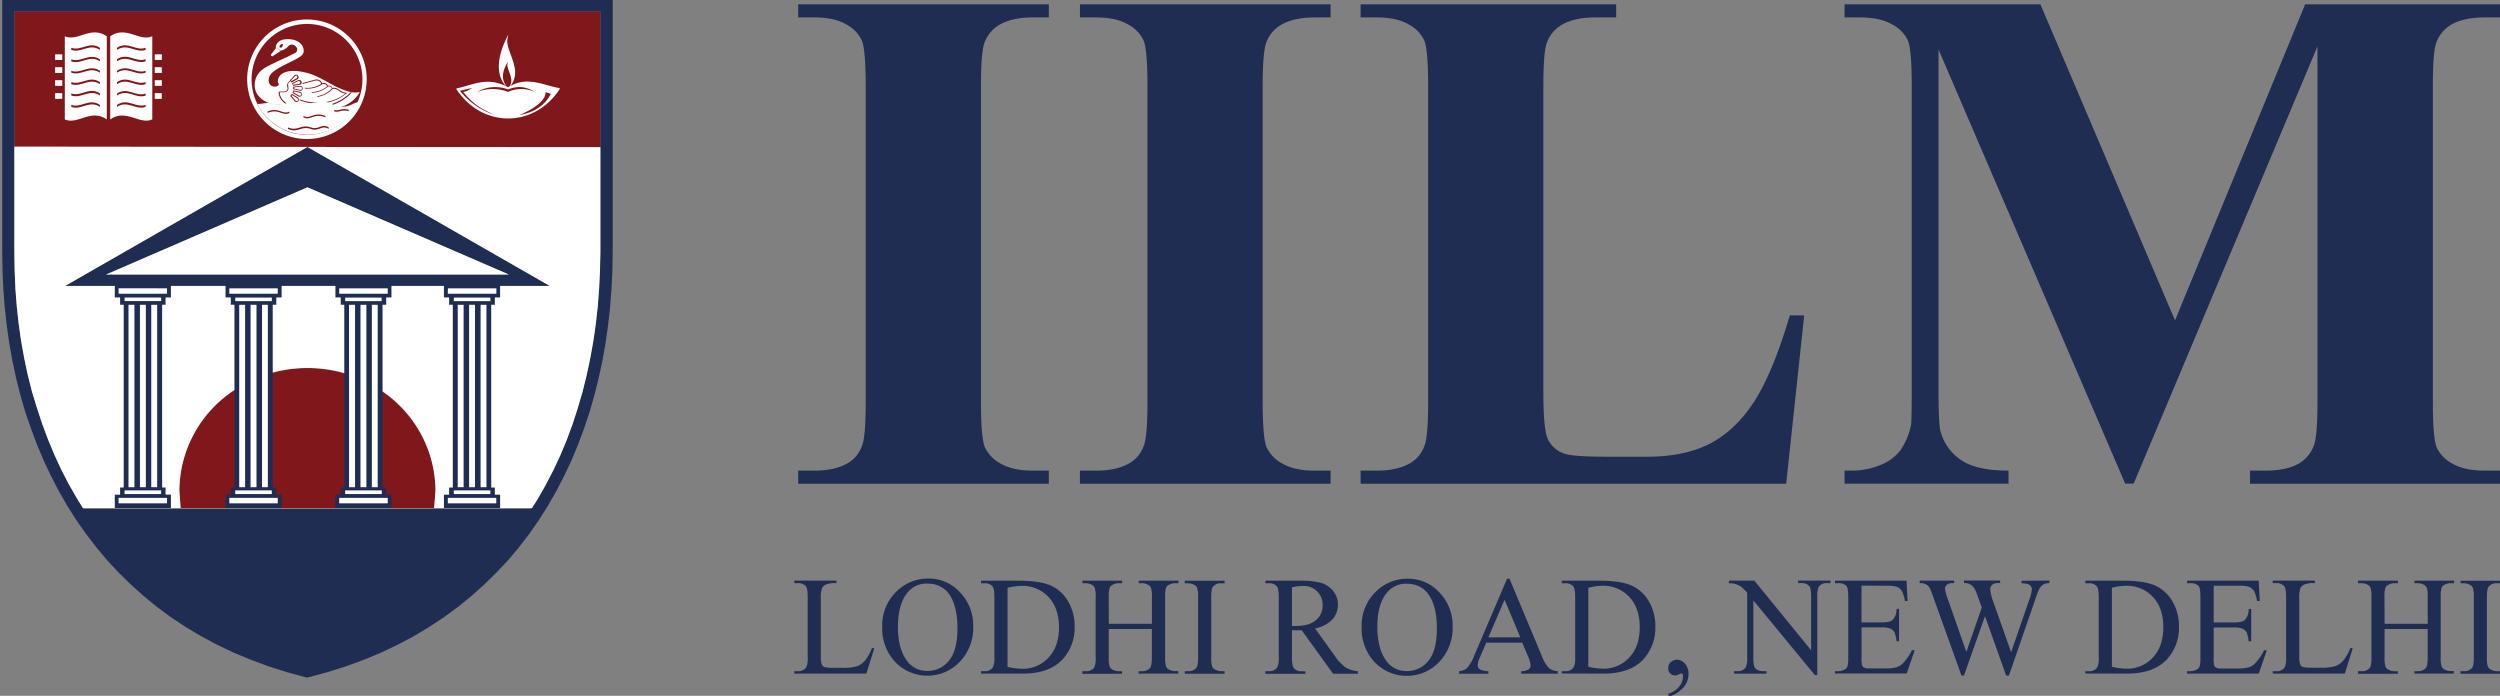
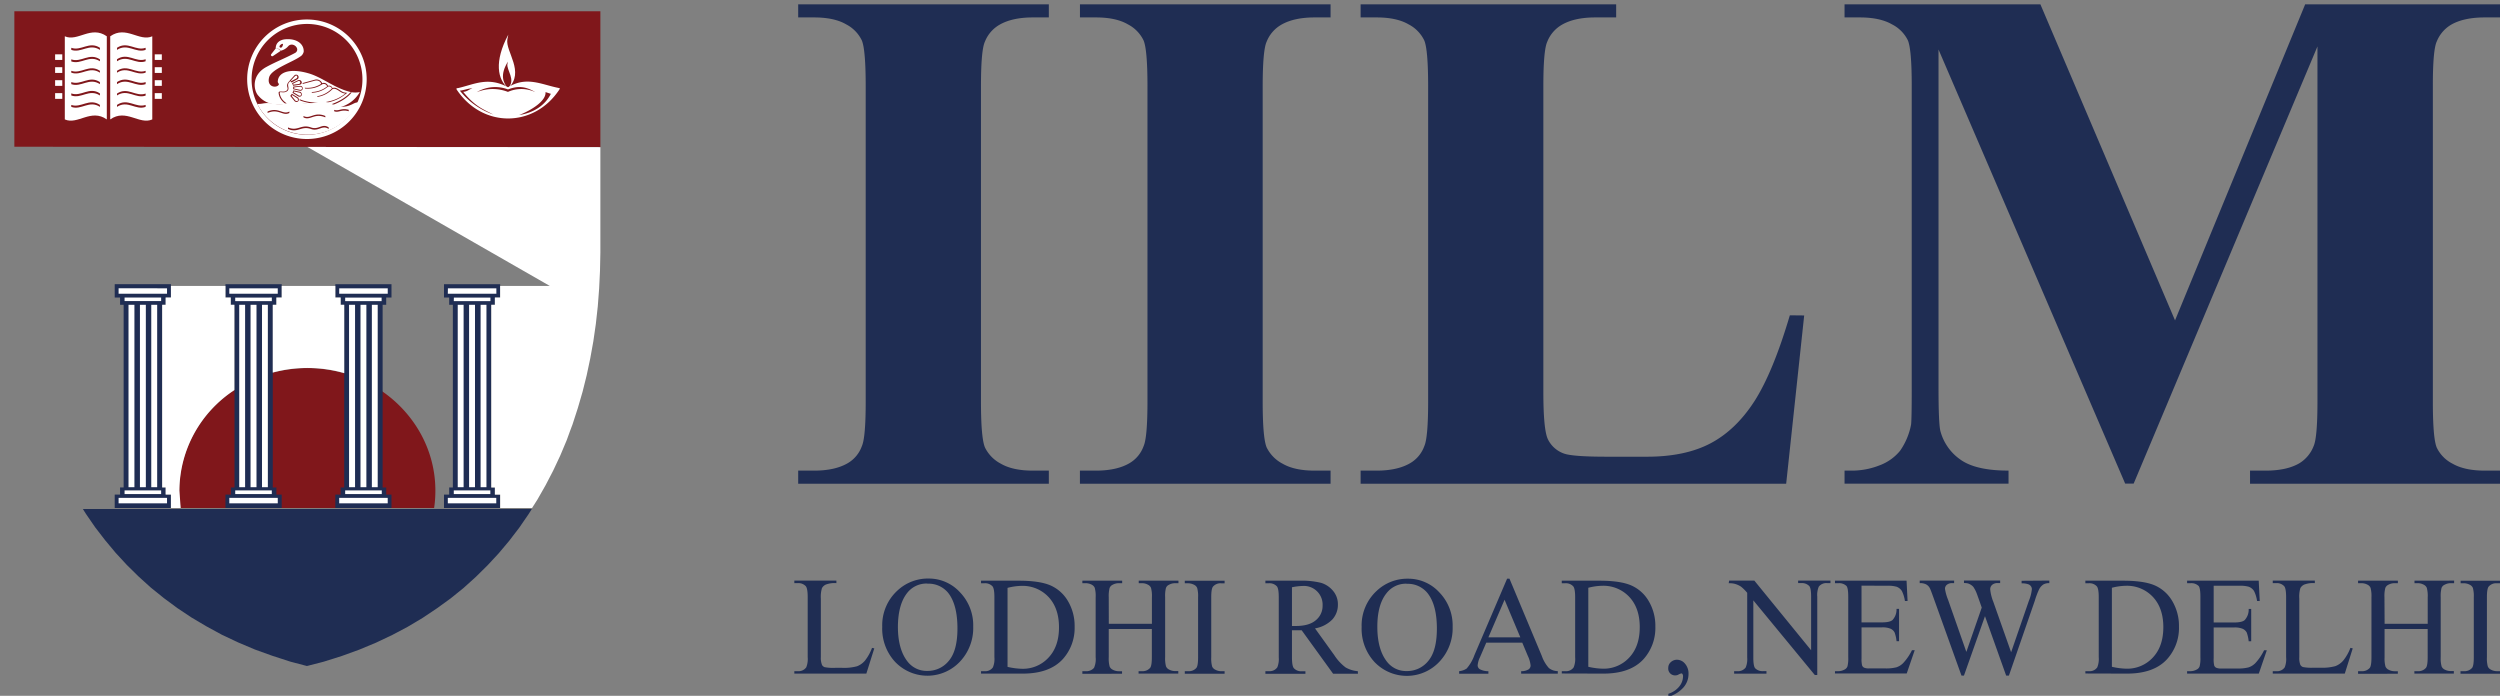
<svg xmlns="http://www.w3.org/2000/svg" id="Layer_1" data-name="Layer 1" viewBox="0 0 812 226">
  <rect x="0" y="0" width="812" height="226" fill="#808080" stroke="none" />
  <g id="Group_1" data-name="Group 1">
    <path id="Path_1" data-name="Path 1" d="M195,47.8V3.66H4.66v44Z" style="fill:#80171b;fill-rule:evenodd" />
-     <path id="Path_2" data-name="Path 2" d="M195,82V3.66H4.67V82l.1,5.88L5,93.7l.45,5.74.62,5.7.8,5.63,1,5.56,1.17,5.52,1.36,5.37L12,132.49l1.71,5.2,1.9,5.12,2.1,5,2.27,4.91,2.46,4.73,2.67,4.64,2.84,4.51,3,4.37,3.23,4.19,3.42,4.1,3.61,3.9L45,186.89l4,3.63,4.24,3.42,4.4,3.23,4.61,3.07,4.83,2.87,5,2.71,5.25,2.48,5.45,2.3,5.65,2.07,5.84,1.89L99.68,216l5.43-1.41,5.89-1.84,5.69-2.07,5.46-2.27,5.26-2.5,5-2.66,4.8-2.85,4.63-3.1,4.44-3.21,4.23-3.41,4-3.62,3.82-3.77,3.62-3.9,3.44-4.07,3.23-4.24,3-4.36,2.86-4.51,2.63-4.63,2.48-4.76,2.3-4.9,2.1-5,1.88-5.11,1.71-5.23,1.56-5.32,1.34-5.37,1.18-5.51,1-5.56.81-5.63.63-5.7.45-5.76.28-5.84ZM199,82V-.27H.72V82l.1,6,.27,5.94.45,5.89.64,5.8L3,111.4l1,5.7,1.2,5.58,1.38,5.51,1.58,5.47L10,139l1.95,5.25,2.16,5.14,2.35,5,2.53,4.9,2.72,4.77,2.95,4.67,3.13,4.48,3.34,4.36,3.53,4.23,3.76,4.06,3.93,3.85,4.15,3.74L50.81,197l4.58,3.4,4.76,3.14,5,3,5.19,2.79,5.37,2.57,5.64,2.35,5.83,2.16,6.06,1.93,6.46,1.75,6.55-1.75,6-1.88,5.84-2.12,5.62-2.35,5.42-2.57,5.23-2.76,5-3,4.79-3.16,4.59-3.36,4.35-3.54,4.17-3.72,3.95-3.89L165,182l3.53-4.21,3.35-4.36,3.15-4.53L178,164.2l2.73-4.77,2.53-4.9,2.36-5,2.15-5.18,1.95-5.22,1.79-5.35,1.56-5.44,1.38-5.56,1.22-5.63,1-5.67.83-5.8.65-5.81.45-5.9.3-5.94Z" style="fill:#1f2d53;fill-rule:evenodd" />
    <path id="Path_3" data-name="Path 3" d="M141,165a38,38,0,0,0,.41-5.64c0-21.94-18.67-39.79-41.59-39.79s-41.6,17.85-41.6,39.79a35.52,35.52,0,0,0,.42,5.64Z" style="fill:#80171b;fill-rule:evenodd" />
-     <path id="Path_4" data-name="Path 4" d="M178.58,92.88,99.85,47.73,21.12,92.88Zm-13.31-3.71L99.85,60.84,34.44,89.17Z" style="fill:#1f2d53;fill-rule:evenodd" />
    <path id="Path_5" data-name="Path 5" d="M37.26,92.3H55.52v4.34h-1.7V99H52.67v59.32h1.14v2.32h1.7V165H37.26v-4.36H39v-2.32h1.16V99H39V96.64H37.26Z" style="fill:#1f2d53;fill-rule:evenodd" />
    <path id="Path_6" data-name="Path 6" d="M40.46,160.48H52.34v-1.19H40.46Zm-1.94,3H54.25V161.7H38.52ZM43.66,99H41.74v59.24h1.92Zm3.71,0H45.45v59.24h1.92Zm3.68,0H49.13v59.24h1.92ZM40.46,96.64H52.34v1.15H40.46Zm-1.94-3H54.25v1.76H38.52Z" style="fill:#fff;fill-rule:evenodd" />
    <path id="Path_7" data-name="Path 7" d="M73.22,92.3H91.5v4.34H89.77V99H88.6v59.32h1.17v2.32H91.5V165H73.22v-4.36H75v-2.32h1.17V99H75V96.64H73.22Z" style="fill:#1f2d53;fill-rule:evenodd" />
    <path id="Path_8" data-name="Path 8" d="M76.4,160.48H88.28v-1.19H76.4Zm-1.92,3H90.22V161.7H74.48ZM79.61,99H77.7v59.24h1.91Zm3.7,0H81.38v59.24h1.93ZM87,99h-1.9v59.24H87Zm-10.6-2.35H88.29v1.15H76.4Zm-1.92-3H90.22v1.76H74.48Z" style="fill:#fff;fill-rule:evenodd" />
    <path id="Path_9" data-name="Path 9" d="M108.91,92.3h18.25v4.34h-1.72V99h-1.16v59.32h1.16v2.32h1.72V165H108.91v-4.36h1.72v-2.32h1.17V99h-1.17V96.64h-1.71Z" style="fill:#1f2d53;fill-rule:evenodd" />
    <path id="Path_10" data-name="Path 10" d="M112.11,160.48H124v-1.19H112.11Zm-1.94,3h15.76V161.7H110.17ZM115.32,99h-1.95v59.24h1.95ZM119,99h-1.91v59.24H119Zm3.68,0h-1.9v59.24h1.9Zm-10.56-2.35h11.83v1.15H112.11Zm-1.94-3h15.76v1.76H110.17Z" style="fill:#fff;fill-rule:evenodd" />
    <path id="Path_11" data-name="Path 11" d="M144.21,92.3h18.24v4.34h-1.72V99h-1.16v59.32h1.16v2.32h1.72V165H144.21v-4.36h1.69v-2.32h1.19V99H145.9V96.64h-1.69Z" style="fill:#1f2d53;fill-rule:evenodd" />
    <path id="Path_12" data-name="Path 12" d="M147.39,160.48h11.87v-1.19H147.39Zm-1.94,3h15.74V161.7H145.45ZM150.58,99h-1.91v59.24h1.91Zm3.7,0h-1.92v59.24h1.92ZM158,99h-1.9v59.24H158Zm-10.58-2.35h11.87v1.15H147.39Zm-1.94-3h15.74v1.76H145.45Z" style="fill:#fff;fill-rule:evenodd" />
    <path id="Path_13" data-name="Path 13" d="M165.07,28.68c5.55-5.31-1-12-.27-15.92l.3-1.52c-4.66,8.75-3.52,14.66,0,17.44m-.15,0c2.83-2.64-.56-6-.13-7.95l.15-.72c-2.65,4.32-1.58,6.83,0,8.67Z" style="fill:#fff;fill-rule:evenodd" />
    <path id="Path_14" data-name="Path 14" d="M168.61,37.37c4.55-.7,8.33-3,10.31-6.89l-1.74-.57c.26,2.77-4.27,5.77-8.57,7.46m5.3-7.42c-3.29-2-5.85-2.09-8.91-.9a11.62,11.62,0,0,0-10.16.9,13.57,13.57,0,0,1,10.14-.1,10.64,10.64,0,0,1,8.93.1Zm7.58-1.37c-5.61-1.1-10.47-3.93-16.47-.23-6.53-3.56-11-.92-16.27.27-.41,0-.65.09-.38.53,8.34,12.44,25,12.44,33.27,0,.25-.38.2-.64-.15-.55Zm-21.31,8.59a23.84,23.84,0,0,1-10.82-7.73c1.48-.14,2.84-.82,4.09-.71-1.25.3-1.55,1-3,1.1,3.71,4.63,6.53,5.71,9.74,7.34Z" style="fill:#fff;fill-rule:evenodd" />
    <path id="Path_15" data-name="Path 15" d="M17.9,17.65h2.33v1.81H17.9Zm0,4.18h2.33v1.85H17.9Zm0,4.21h2.33V27.9H17.9Zm0,4.2h2.33v1.87H17.9ZM50.26,17.65h2.3v1.81h-2.3Zm0,4.18h2.3v1.85h-2.3Zm0,4.21h2.3V27.9h-2.3Zm0,4.2h2.3v1.87h-2.3ZM34.69,38.79c-5.15-3.63-9.45,1.87-13.64,0v-27c4.19,1.87,8.49-3.63,13.64,0Zm1.11,0c5.14-3.63,9.46,1.87,13.66,0v-27c-4.2,1.87-8.52-3.63-13.66,0ZM38,34.71c3.5-2.29,6.08,1.21,9.3,0v-.64c-3.23,1.1-5.8-2.35-9.3,0ZM38,31c3.5-2.27,6.08,1.19,9.3.05v-.66c-3.23,1.17-5.8-2.32-9.3,0Zm0-3.67c3.5-2.29,6.08,1.15,9.3,0v-.67c-3.23,1.15-5.8-2.3-9.3,0Zm0-3.73c3.5-2.27,6.08,1.19,9.3,0V23c-3.23,1.14-5.8-2.32-9.3,0Zm0-3.7c3.5-2.26,6.08,1.18,9.3,0v-.66c-3.23,1.15-5.8-2.3-9.3,0Zm0-3.7c3.5-2.27,6.08,1.17,9.3,0v-.68c-3.23,1.17-5.8-2.28-9.3,0ZM32.46,34.71c-3.49-2.29-6.07,1.21-9.31,0v-.63c3.24,1.1,5.82-2.35,9.31,0Zm0-3.7c-3.49-2.27-6.07,1.19-9.31,0v-.67c3.24,1.17,5.82-2.32,9.31,0Zm0-3.68c-3.49-2.29-6.07,1.16-9.31,0v-.67c3.24,1.15,5.82-2.3,9.31,0Zm0-3.73c-3.49-2.27-6.07,1.19-9.31,0V23c3.24,1.14,5.82-2.32,9.31,0Zm0-3.7c-3.49-2.25-6.07,1.19-9.31.05v-.67c3.24,1.15,5.82-2.3,9.31,0Zm0-3.7c-3.49-2.27-6.07,1.17-9.31,0v-.68c3.24,1.17,5.82-2.28,9.31,0Z" style="fill:#fff;fill-rule:evenodd" />
    <path id="Path_16" data-name="Path 16" d="M26.92,165.33l1,1.59,3,4.36,3.23,4.19,3.42,4.1,3.61,3.91L45,187.24l4,3.62,4.24,3.42,4.4,3.25,4.6,3.06,4.85,2.87,5,2.72,5.26,2.48,5.44,2.3L88.45,213l5.85,1.9,5.39,1.42,5.43-1.4,5.88-1.85,5.7-2.07,5.45-2.27,5.27-2.5,5-2.65,4.81-2.86,4.63-3.1,4.44-3.21,4.23-3.41,4-3.61,3.82-3.77,3.62-3.9,3.43-4.08,3.24-4.23,3-4.36,1.1-1.74Z" style="fill:#1f2d53;fill-rule:evenodd" />
    <path id="Path_17" data-name="Path 17" d="M99.85,6.33A19.41,19.41,0,1,1,80.28,25.74,19.4,19.4,0,0,1,99.85,6.33m0,1.45a18,18,0,1,1-18.13,18,18,18,0,0,1,18.13-18Z" style="fill:#fff;fill-rule:evenodd" />
    <path id="Path_18" data-name="Path 18" d="M91.24,16.46A4.53,4.53,0,0,0,93.62,15c1.46-1.57,4.1.86,2.34,2.13-3.19,1.74-6.29,2.88-9.5,4.65-4.91,2.67-4.12,7.74-2.47,9.38,2.23,2.63,5.32,3.07,8.6,2.79,1-.1,1.93.4,2.91.34s1.86-.46,2.83-.55c1.59-.15,3.11.49,4.82,0a6.12,6.12,0,0,1,3.69.16c1.13.37,2.24,1.23,3.27,1a10.45,10.45,0,0,0,6.76-5,7.5,7.5,0,0,1-2.63.06c-5.47-1.13-9.48-4.91-14.23-6.2-6-1.68-9.74-.28-9.79,2.82,0,.3.41.55.35.91-.7,1.25-4,.84-3.16-2.35.64-2.8,8.19-5.11,10.57-7.12a2.63,2.63,0,0,0,.66-1.2c.15-2.25-1.86-4.35-5.85-4.07-2,.14-3.26,1.25-3.24,3,0,0,0,0,.08,0a1.65,1.65,0,0,1,1.58.77Zm.68-2.06a1.89,1.89,0,0,1-.3.83c-.29.48-1.08.23-.78-.36.17-.32,1-.93,1.08-.46Zm5.23,18.06.82.36.73.22.81.21.81.18.91.12,1,.09,1,0,1-.06,1.06-.09,1-.16,1.06-.26,1.06-.33,1-.4,1-.5,1-.65,1.42-1.05A5,5,0,0,1,111.7,30c-1.22-.35-2.38-1.94-3.72-1.39a1.16,1.16,0,0,0-1.46-.74h0a1.41,1.41,0,0,0-1.79-.87l-.14.05s0,0,0-.06,0-.05,0-.07a2,2,0,0,0-2.44-1L98.2,27l.22.24,3.71-1c1-.28,1.94.06,2.16,1A8.06,8.06,0,0,1,99,28.49l.07.26a8.34,8.34,0,0,0,5.44-1.28,1.12,1.12,0,0,1,1.57.26,1,1,0,0,1,.17.35,8.45,8.45,0,0,1-5,1.81l.05.24a8.46,8.46,0,0,0,5.24-2,1,1,0,0,1,1.25.56s0,0,0,.05a8.2,8.2,0,0,1-4.82,2.51l.19.22A8.68,8.68,0,0,0,108,28.94c1.39-.59,2.49,1.46,4.2,1.41-4.86,4-11.65,3.24-14.72,1.94Zm-2.87-6.14c-.11.14-.25.29-.29.35-1,1,.25,1.95-.61,2.86-1.36,1.08-2.72-.23-2.5.91,1.27,6.83,17.31,5.9,22.92-.42,0,0,0,0,.06,0a.46.46,0,0,0,.45-.09c-5.36,6.87-22.88,7.85-23.81.34-.12-1.13,1.64,0,2.61-.88s-.81-1.43,1-3.18Zm.4.49,2-1.11a.8.8,0,1,0-1-1.27L94.1,26.16a3.26,3.26,0,0,1,.58.65Zm1.38-2.21-.2.09-1.37,1.47,0,0,.1.07.06.11,0,0,1.72-.92.18-.22,0-.19v-.16l-.08-.17-.15-.12-.2-.05Zm-.88,3.26,2.22-.33c1.14-.42.53-1.72-.46-1.53l-2.1,1a3.54,3.54,0,0,1,.34.83Zm2.08-1.58H97l-1.76.86,0,.06,0,.13,0,.1,0,.08,1.92-.24.23-.16.13-.17,0-.13,0-.18-.1-.17-.13-.12Zm-2,2.7,2.2.5a.79.79,0,0,0,.87-.7.8.8,0,0,0-.7-.88h-.09l-2.32.24a3.69,3.69,0,0,1,0,.58Zm.28-.49v.29l1.91.4.28,0L98,29l.11-.13,0-.16,0-.18-.13-.18-.16-.09-.22-.11-2,.22ZM95,30.15l1.93,1.19c1.14.37,1.5-1,.6-1.49l-2.24-.5a7.64,7.64,0,0,1-.29.8Zm2.6.12-.18-.14-2-.45v.06l0,.11,0,.1,0,.1,1.68,1,.27.06.21-.06.13-.09.08-.14,0-.2,0-.19Zm-3.33.87,1.43,1.74c1,.78,1.8-.45,1.09-1.2l-2-1.24a2.62,2.62,0,0,1-.54.7Zm2.44,1-.12-.2-1.69-1.07,0,.06-.08.08-.08.11,0,.06,1.22,1.51.25.13.2,0,.18,0,.12-.1.07-.18,0-.15ZM91.11,16.56l-2.44,1.63a.41.41,0,0,1-.57-.08.4.4,0,0,1,0-.52l1.42-1.81v0A1.7,1.7,0,0,1,91.11,16.56Z" style="fill:#fff;fill-rule:evenodd" />
    <path id="Path_19" data-name="Path 19" d="M83.56,33.75a7.82,7.82,0,0,0,1.6-.1c3.61-.67,4.37.84,7.44,0s4.93,0,7.41,0,4.16-1.43,7.43,0,5,1.24,7.41,0a3.46,3.46,0,0,1,1.57-.41,18.29,18.29,0,0,1-32.86.5m29.7,1.93c-2.41-.72-3.26.57-4.71,0v.47c1.45.59,2.3-.72,4.71,0Zm-6.5,5.72c-2.15-1.46-3.22.91-5.77,0-3.2-1.16-4.26,1.37-7.45,0v.5c3.19,1.42,4.25-1.1,7.45,0,2.54.93,3.62-1.44,5.77,0Zm-1.09-3.72c-3.65-1.52-4.92,1.19-7.1,0v.45c2.19,1.19,3.46-1.52,7.1,0ZM86.91,36.22c3.6-1.54,4.9,1.19,7.08,0v.47c-2.19,1.15-3.49-1.57-7.08,0Z" style="fill:#fff;fill-rule:evenodd" />
-     <path id="Path_20" data-name="Path 20" d="M4.66,47.63V82l.1,5.88L5,93.69l.44,5.75.62,5.7.8,5.63,1,5.56,1.17,5.51,1.36,5.38L12,132.49l1.72,5.19,1.91,5.13,2.09,5,2.27,4.91,2.46,4.73,2.66,4.64L26.92,165H37.26v-4.35H39V158.3h1.15V99H39V96.64H37.26V92.88H21.13L99.85,47.73Z" style="fill:#fff;fill-rule:evenodd" />
-     <path id="Path_21" data-name="Path 21" d="M99.85,60.84,34.44,89.17H165.28Z" style="fill:#fff;fill-rule:evenodd" />
    <path id="Path_22" data-name="Path 22" d="M52.68,99V158.3H53.8v2.33h1.72V165h3.16l-.41-5.64a39.29,39.29,0,0,1,17.84-32.65V99H74.93V96.64h-1.7V92.88H55.52v3.76H53.8V99Z" style="fill:#fff;fill-rule:evenodd" />
    <path id="Path_23" data-name="Path 23" d="M88.6,99v22a43.61,43.61,0,0,1,23.2.18V99h-1.16V96.64h-1.72V92.88H91.5v3.76H89.77V99Z" style="fill:#fff;fill-rule:evenodd" />
-     <path id="Path_24" data-name="Path 24" d="M124.28,99v28.15a39.28,39.28,0,0,1,17.17,32.2L141,165h3.18v-4.35h1.67v-2.32h1.19V99h-1.19V96.64h-1.67V92.88h-17v3.76h-1.72V99Z" style="fill:#fff;fill-rule:evenodd" />
    <path id="Path_25" data-name="Path 25" d="M99.85,47.73l78.74,45.15H162.45v3.76h-1.71V99h-1.17v59.32h1.17v2.32h1.72V165h10.35l1.76-2.77,2.63-4.62,2.48-4.77,2.3-4.9,2.1-5,1-2.76.88-2.34,1.7-5.25,1.55-5.32,1.34-5.37,1.17-5.52,1-5.56.81-5.62.63-5.71.44-5.77.28-5.83L195,82V47.8Z" style="fill:#fff;fill-rule:evenodd" />
  </g>
  <path id="Path_27" data-name="Path 27" d="M340.66,152.86v4.25H259.25v-4.25h5.17q6.76,0,10.91-2.41a10.46,10.46,0,0,0,4.59-5.51q1.26-2.76,1.26-14.47V28.05q0-11.94-1.26-14.92a11.45,11.45,0,0,0-5.11-5.23Q271,5.67,264.42,5.66h-5.17V1.41h81.41V5.66h-5.17q-6.76,0-10.9,2.41a11,11,0,0,0-4.71,5.51q-1.26,2.76-1.26,14.47V130.47q0,11.94,1.32,14.92a11.81,11.81,0,0,0,5.16,5.23q3.86,2.24,10.39,2.24Zm91.51,0v4.25H350.76v-4.25h5.17q6.78,0,10.91-2.41a10.46,10.46,0,0,0,4.59-5.51q1.26-2.76,1.27-14.47V28.05q0-11.94-1.27-14.92a11.45,11.45,0,0,0-5.11-5.23q-3.84-2.24-10.39-2.24h-5.16V1.41h81.4V5.66H427q-6.76,0-10.9,2.41a11,11,0,0,0-4.71,5.51q-1.26,2.76-1.27,14.47V130.47q0,11.94,1.32,14.92a11.88,11.88,0,0,0,5.17,5.23q3.86,2.24,10.39,2.24ZM586,102.46l-5.85,54.65H441.93v-4.25h5.17q6.76,0,10.9-2.41a10.48,10.48,0,0,0,4.6-5.51q1.26-2.76,1.26-14.47V28.05q0-11.94-1.26-14.92a11.5,11.5,0,0,0-5.11-5.23q-3.86-2.24-10.39-2.24h-5.17V1.41h83V5.66h-6.77q-6.78,0-10.91,2.41a11,11,0,0,0-4.71,5.51q-1.26,2.76-1.26,14.47v99.2q0,11.94,1.38,15.21a9.13,9.13,0,0,0,5.4,4.88q2.87,1,13.89,1h13q12.41,0,20.67-4.37t14.29-13.77q6-9.42,11.43-27.79Zm120.45,1.6L748.72,1.41H812.1V5.66h-5.05q-6.88,0-11,2.41a11.16,11.16,0,0,0-4.59,5.4q-1.28,2.76-1.27,14.36V130.47q0,11.94,1.27,14.92a11.42,11.42,0,0,0,5.16,5.23q3.9,2.24,10.45,2.24h5.05v4.25H730.81v-4.25h5.05q6.9,0,11-2.41a11.22,11.22,0,0,0,4.59-5.51q1.26-2.76,1.26-14.47V15.08l-59.7,142h-2.75l-60.63-141V125.76q0,11.47.58,14.12a16.4,16.4,0,0,0,6.48,9.36q5,3.62,15.68,3.61v4.25H599.11v-4.25h1.61a24.44,24.44,0,0,0,9.64-1.66,15.63,15.63,0,0,0,6.78-4.77A22,22,0,0,0,620.7,138c.15-.84.23-4.75.23-11.71V27.82q0-11.82-1.27-14.75A11.53,11.53,0,0,0,614.5,7.9q-3.9-2.24-10.45-2.24h-4.94V1.41h63.61Z" style="fill:#1f2d53" />
  <path id="Path_38" data-name="Path 38" d="M283.23,210.43l.74.16-2.58,8.19H258V218h1.13a3.06,3.06,0,0,0,2.74-1.25,7.27,7.27,0,0,0,.47-3.29V193.94c0-1.88-.21-3.06-.62-3.54a3.25,3.25,0,0,0-2.59-1H258v-.83h13.66v.83a8.21,8.21,0,0,0-3.37.44,2.71,2.71,0,0,0-1.32,1.18,9.74,9.74,0,0,0-.36,3.4v19A6.13,6.13,0,0,0,267,216a1.64,1.64,0,0,0,.82.69,14.44,14.44,0,0,0,3.47.22h2.2a16.06,16.06,0,0,0,4.88-.51,6.37,6.37,0,0,0,2.56-1.82A14.94,14.94,0,0,0,283.23,210.43Zm18.39-22.52a13.69,13.69,0,0,1,10.18,4.46,15.44,15.44,0,0,1,4.3,11.14,15.87,15.87,0,0,1-4.34,11.42,14.49,14.49,0,0,1-20.5.57c-.16-.15-.32-.3-.47-.46a15.87,15.87,0,0,1-4.24-11.46,15.26,15.26,0,0,1,4.9-11.73A14.46,14.46,0,0,1,301.62,187.91Zm-.43,1.63a7.93,7.93,0,0,0-6.5,3q-3,3.74-3.05,11,0,7.38,3.16,11.37a7.84,7.84,0,0,0,6.41,3,8.78,8.78,0,0,0,7-3.32q2.77-3.31,2.77-10.46,0-7.74-3-11.55a8.22,8.22,0,0,0-6.77-3Zm17.45,29.24V218h1.13a3,3,0,0,0,2.72-1.23,7,7,0,0,0,.49-3.29v-19.5c0-1.88-.21-3.06-.62-3.54a3.25,3.25,0,0,0-2.59-1h-1.13v-.83h12.28q6.76,0,10.3,1.54a12.3,12.3,0,0,1,5.67,5.12,15.8,15.8,0,0,1,2.15,8.27,15.11,15.11,0,0,1-3.83,10.53q-4.31,4.73-13.08,4.72Zm8.61-2.18a22.89,22.89,0,0,0,4.74.62,11.26,11.26,0,0,0,8.57-3.63q3.4-3.61,3.4-9.83t-3.4-9.86a11.54,11.54,0,0,0-8.75-3.61,19,19,0,0,0-4.56.65Zm32.89-14h14V194a10.07,10.07,0,0,0-.29-3.05,2,2,0,0,0-.93-1,4,4,0,0,0-2-.53h-1.06v-.83h12.9v.83h-1.07a4.1,4.1,0,0,0-2,.51,1.85,1.85,0,0,0-1,1.08,10.43,10.43,0,0,0-.25,2.95v19.47a9.87,9.87,0,0,0,.28,3,2,2,0,0,0,.92,1,4.29,4.29,0,0,0,2,.54h1.07v.82h-12.9V218h1.06a3.25,3.25,0,0,0,2.7-1.09c.37-.48.55-1.62.55-3.43v-9.19h-14v9.19a9.88,9.88,0,0,0,.29,3,2,2,0,0,0,.94,1,4.07,4.07,0,0,0,2,.54h1.09v.82H351.55V218h1.07a3.26,3.26,0,0,0,2.72-1.09,6.89,6.89,0,0,0,.53-3.43V194a10.07,10.07,0,0,0-.29-3.05,2,2,0,0,0-.91-1,4.2,4.2,0,0,0-2.05-.53h-1.07v-.83h12.93v.83h-1.09a4.1,4.1,0,0,0-2,.51,1.92,1.92,0,0,0-1,1.08,10.41,10.41,0,0,0-.27,2.95ZM397.75,218v.83H384.82V218h1.07a3.2,3.2,0,0,0,2.71-1.09q.54-.71.54-3.42v-19.5a9.88,9.88,0,0,0-.29-3,2,2,0,0,0-.91-1,4.33,4.33,0,0,0-2.05-.54h-1.07v-.82h12.93v.83h-1.09a3.17,3.17,0,0,0-2.69,1.09c-.37.47-.56,1.61-.56,3.42v19.5a9.88,9.88,0,0,0,.29,3,2,2,0,0,0,.94,1,4.07,4.07,0,0,0,2,.54Zm43.31.83H433l-10.21-14.11c-.76,0-1.37,0-1.85,0h-.62l-.69,0v8.77c0,1.9.21,3.08.62,3.54a3.19,3.19,0,0,0,2.54,1H424v.82H411V218h1.13a3.06,3.06,0,0,0,2.74-1.25,7.16,7.16,0,0,0,.47-3.27v-19.5c0-1.9-.21-3.08-.62-3.54a3.25,3.25,0,0,0-2.59-1H411v-.83h11a26.4,26.4,0,0,1,7.09.7,8.12,8.12,0,0,1,3.87,2.58,6.7,6.7,0,0,1,1.59,4.49,7.06,7.06,0,0,1-1.81,4.83,10.27,10.27,0,0,1-5.62,2.89l6.23,8.66a15.72,15.72,0,0,0,3.67,4,9.35,9.35,0,0,0,4,1.24Zm-21.43-15.51h1.24q4.32,0,6.51-1.87a6,6,0,0,0,2.2-4.76,6.08,6.08,0,0,0-6.46-6.37,20.53,20.53,0,0,0-3.49.42Zm37.7-15.36a13.69,13.69,0,0,1,10.18,4.46,15.45,15.45,0,0,1,4.31,11.14,15.88,15.88,0,0,1-4.35,11.42,14.49,14.49,0,0,1-20.5.57c-.16-.15-.32-.3-.47-.46a15.91,15.91,0,0,1-4.24-11.46,15.26,15.26,0,0,1,4.9-11.73,14.48,14.48,0,0,1,10.17-3.94Zm-.42,1.63a7.91,7.91,0,0,0-6.5,3q-3.06,3.74-3.05,11,0,7.38,3.16,11.37a7.84,7.84,0,0,0,6.41,3,8.8,8.8,0,0,0,7-3.32q2.76-3.31,2.77-10.46,0-7.74-3.05-11.55a8.22,8.22,0,0,0-6.77-3Zm37.52,19.14H482.74l-2.05,4.76a7.51,7.51,0,0,0-.75,2.62,1.52,1.52,0,0,0,.65,1.22,5.84,5.84,0,0,0,2.84.68v.82h-9.5V218a5.24,5.24,0,0,0,2.45-.87,13.57,13.57,0,0,0,2.51-4.34l10.62-24.84h.77l10.5,25.1a11.53,11.53,0,0,0,2.3,3.93,4.68,4.68,0,0,0,2.89,1v.83h-11.9V218a4.4,4.4,0,0,0,2.43-.6,1.54,1.54,0,0,0,.64-1.24,9.35,9.35,0,0,0-.89-3.1ZM493.8,207l-5.12-12.2L483.43,207Zm13.47,11.75V218h1.13a3,3,0,0,0,2.72-1.23,7.11,7.11,0,0,0,.49-3.29v-19.5q0-2.82-.63-3.54a3.23,3.23,0,0,0-2.58-1h-1.14v-.83h12.29q6.76,0,10.29,1.54a12.27,12.27,0,0,1,5.68,5.12,15.79,15.79,0,0,1,2.14,8.27,15.15,15.15,0,0,1-3.82,10.53q-4.3,4.73-13.09,4.72Zm8.61-2.18a22.89,22.89,0,0,0,4.74.62,11.28,11.28,0,0,0,8.57-3.63q3.39-3.61,3.4-9.83t-3.4-9.86a11.52,11.52,0,0,0-8.75-3.61,19,19,0,0,0-4.56.65Zm26,9.77v-1A7.37,7.37,0,0,0,545.4,223a5.35,5.35,0,0,0,1.25-3.37,1.2,1.2,0,0,0-.2-.71.37.37,0,0,0-.31-.2,3.23,3.23,0,0,0-1.07.44,1.89,1.89,0,0,1-.84.2,2.21,2.21,0,0,1-2.38-2.42,2.46,2.46,0,0,1,.83-1.88,2.94,2.94,0,0,1,2-.78,3.44,3.44,0,0,1,2.61,1.28,4.86,4.86,0,0,1,1.14,3.4,6.59,6.59,0,0,1-1.59,4.26,10.43,10.43,0,0,1-5,3.11Zm19.74-37.77h8.18l18.45,22.63v-17.4c0-1.85-.2-3-.62-3.47a3.31,3.31,0,0,0-2.6-.94h-1v-.82h10.5v.83h-1.07a3.06,3.06,0,0,0-2.72,1.15,6.94,6.94,0,0,0-.49,3.25v25.44h-.8L569.48,195v18.58c0,1.85.2,3,.6,3.47a3.4,3.4,0,0,0,2.6.94h1.07v.82h-10.5V218h1A3.12,3.12,0,0,0,567,216.8a6.94,6.94,0,0,0,.49-3.25v-21a13.64,13.64,0,0,0-2-2,7.18,7.18,0,0,0-2-.91,6.81,6.81,0,0,0-2-.2Zm43,1.65v11.93h6.63q2.58,0,3.45-.78a5,5,0,0,0,1.29-3.61h.82v10.5H616a11.4,11.4,0,0,0-.63-2.82,2.74,2.74,0,0,0-1.31-1.23,6.67,6.67,0,0,0-2.8-.44h-6.63v9.95a9,9,0,0,0,.18,2.43,1.35,1.35,0,0,0,.62.69,3.78,3.78,0,0,0,1.69.26h5.12a13.71,13.71,0,0,0,3.72-.36,5.52,5.52,0,0,0,2.22-1.4,17.38,17.38,0,0,0,2.83-4.16h.89l-2.6,7.57H596V218h1.06a4.11,4.11,0,0,0,2-.51,1.86,1.86,0,0,0,1-1.07,10.52,10.52,0,0,0,.25-2.91V193.85c0-1.91-.19-3.09-.58-3.53a3.4,3.4,0,0,0-2.67-.89H596v-.83h23.25l.33,6.61h-.86a10.77,10.77,0,0,0-1-3.27,3.51,3.51,0,0,0-1.68-1.36,10.37,10.37,0,0,0-3.14-.33Zm61-1.65v.83a3.74,3.74,0,0,0-1.91.42,4.1,4.1,0,0,0-1.4,1.58,25.92,25.92,0,0,0-1.4,3.71l-8.42,24.33h-.89l-6.88-19.3-6.83,19.3h-.8l-9-25.06c-.67-1.87-1.09-3-1.27-3.32a2.92,2.92,0,0,0-1.21-1.25,4.3,4.3,0,0,0-2.09-.41v-.83h11.18v.83h-.55a2.66,2.66,0,0,0-1.8.53,1.66,1.66,0,0,0-.62,1.29,15.32,15.32,0,0,0,1,3.58l5.94,16.94,5-14.4-.89-2.54-.72-2a11.14,11.14,0,0,0-1-2,2.66,2.66,0,0,0-.71-.71,4,4,0,0,0-1.12-.58,4.93,4.93,0,0,0-1.33-.14v-.82h11.75v.83h-.8A2.61,2.61,0,0,0,647,190a1.9,1.9,0,0,0-.58,1.45,14.67,14.67,0,0,0,1,4l5.79,16.4,5.74-16.63a13.69,13.69,0,0,0,1-3.82,1.56,1.56,0,0,0-.32-1,1.71,1.71,0,0,0-.81-.62,6.59,6.59,0,0,0-2.2-.32v-.82Zm11.71,30.18V218h1.13a3,3,0,0,0,2.72-1.23,7.11,7.11,0,0,0,.49-3.29v-19.5q0-2.82-.63-3.54a3.22,3.22,0,0,0-2.58-1h-1.13v-.83h12.28q6.76,0,10.29,1.54a12.27,12.27,0,0,1,5.68,5.12,15.8,15.8,0,0,1,2.15,8.27,15.12,15.12,0,0,1-3.84,10.53q-4.29,4.73-13.08,4.72Zm8.61-2.18a22.89,22.89,0,0,0,4.74.62,11.28,11.28,0,0,0,8.57-3.63q3.39-3.61,3.4-9.83t-3.4-9.86a11.52,11.52,0,0,0-8.75-3.61,19,19,0,0,0-4.56.65ZM719,190.25v11.93h6.63q2.58,0,3.45-.78a5,5,0,0,0,1.29-3.61h.82v10.5h-.82a11.85,11.85,0,0,0-.62-2.82,2.81,2.81,0,0,0-1.32-1.23,6.67,6.67,0,0,0-2.8-.44H719v9.95a9,9,0,0,0,.18,2.43,1.35,1.35,0,0,0,.62.69,3.78,3.78,0,0,0,1.69.26h5.11a13.71,13.71,0,0,0,3.72-.36,5.56,5.56,0,0,0,2.23-1.4,17.05,17.05,0,0,0,2.82-4.16h.89l-2.6,7.57H710.37V218h1.07a4.11,4.11,0,0,0,2-.51,1.86,1.86,0,0,0,1-1.07,10.52,10.52,0,0,0,.25-2.91V193.85c0-1.91-.19-3.09-.58-3.53a3.4,3.4,0,0,0-2.67-.89h-1.07v-.83h23.26l.33,6.61h-.86a10.77,10.77,0,0,0-1-3.27,3.56,3.56,0,0,0-1.68-1.36,10.37,10.37,0,0,0-3.14-.33Zm44.44,20.18.73.16-2.58,8.19H738.19V218h1.14a3,3,0,0,0,2.74-1.24,7.15,7.15,0,0,0,.46-3.3V193.94c0-1.88-.21-3.06-.62-3.54a3.23,3.23,0,0,0-2.58-1h-1.14v-.83h13.67v.83a8.19,8.19,0,0,0-3.37.44,2.69,2.69,0,0,0-1.33,1.18,9.51,9.51,0,0,0-.35,3.4v19a6.29,6.29,0,0,0,.35,2.54,1.68,1.68,0,0,0,.82.69,14.49,14.49,0,0,0,3.48.22h2.2a16,16,0,0,0,4.87-.51,6.37,6.37,0,0,0,2.56-1.82,15,15,0,0,0,2.32-4.1Zm11.08-7.83h14V194a10.07,10.07,0,0,0-.29-3.05,2,2,0,0,0-.93-1,4,4,0,0,0-2-.53h-1.07v-.83H797.1v.83H796a4.07,4.07,0,0,0-2,.51,1.82,1.82,0,0,0-1,1.08,10.81,10.81,0,0,0-.26,2.95v19.47a9.88,9.88,0,0,0,.29,3,2,2,0,0,0,.91,1,4.33,4.33,0,0,0,2,.54h1.07v.82H784.19V218h1.07a3.23,3.23,0,0,0,2.69-1.09c.37-.48.56-1.62.56-3.43v-9.19h-14v9.19a9.88,9.88,0,0,0,.29,3,2,2,0,0,0,.93,1,4.14,4.14,0,0,0,2,.54h1.09v.82H765.9V218H767a3.25,3.25,0,0,0,2.71-1.09c.36-.48.54-1.62.54-3.43V194a10.4,10.4,0,0,0-.29-3.05,2,2,0,0,0-.92-1,4.17,4.17,0,0,0-2-.53H765.9v-.83h12.93v.83h-1.09a4.14,4.14,0,0,0-2,.51,1.91,1.91,0,0,0-1,1.08,10.41,10.41,0,0,0-.27,2.95ZM812.1,218v.82H799.17V218h1.07a3.25,3.25,0,0,0,2.71-1.09c.36-.48.54-1.62.54-3.43v-19.5a10.2,10.2,0,0,0-.29-3,2,2,0,0,0-.92-1,4.29,4.29,0,0,0-2-.54h-1.07v-.82H812.1v.83H811a3.17,3.17,0,0,0-2.69,1.09c-.37.47-.56,1.61-.56,3.42v19.5a9.88,9.88,0,0,0,.29,3,2,2,0,0,0,.93,1,4.14,4.14,0,0,0,2,.54Z" style="fill:#1f2d53" />
</svg>